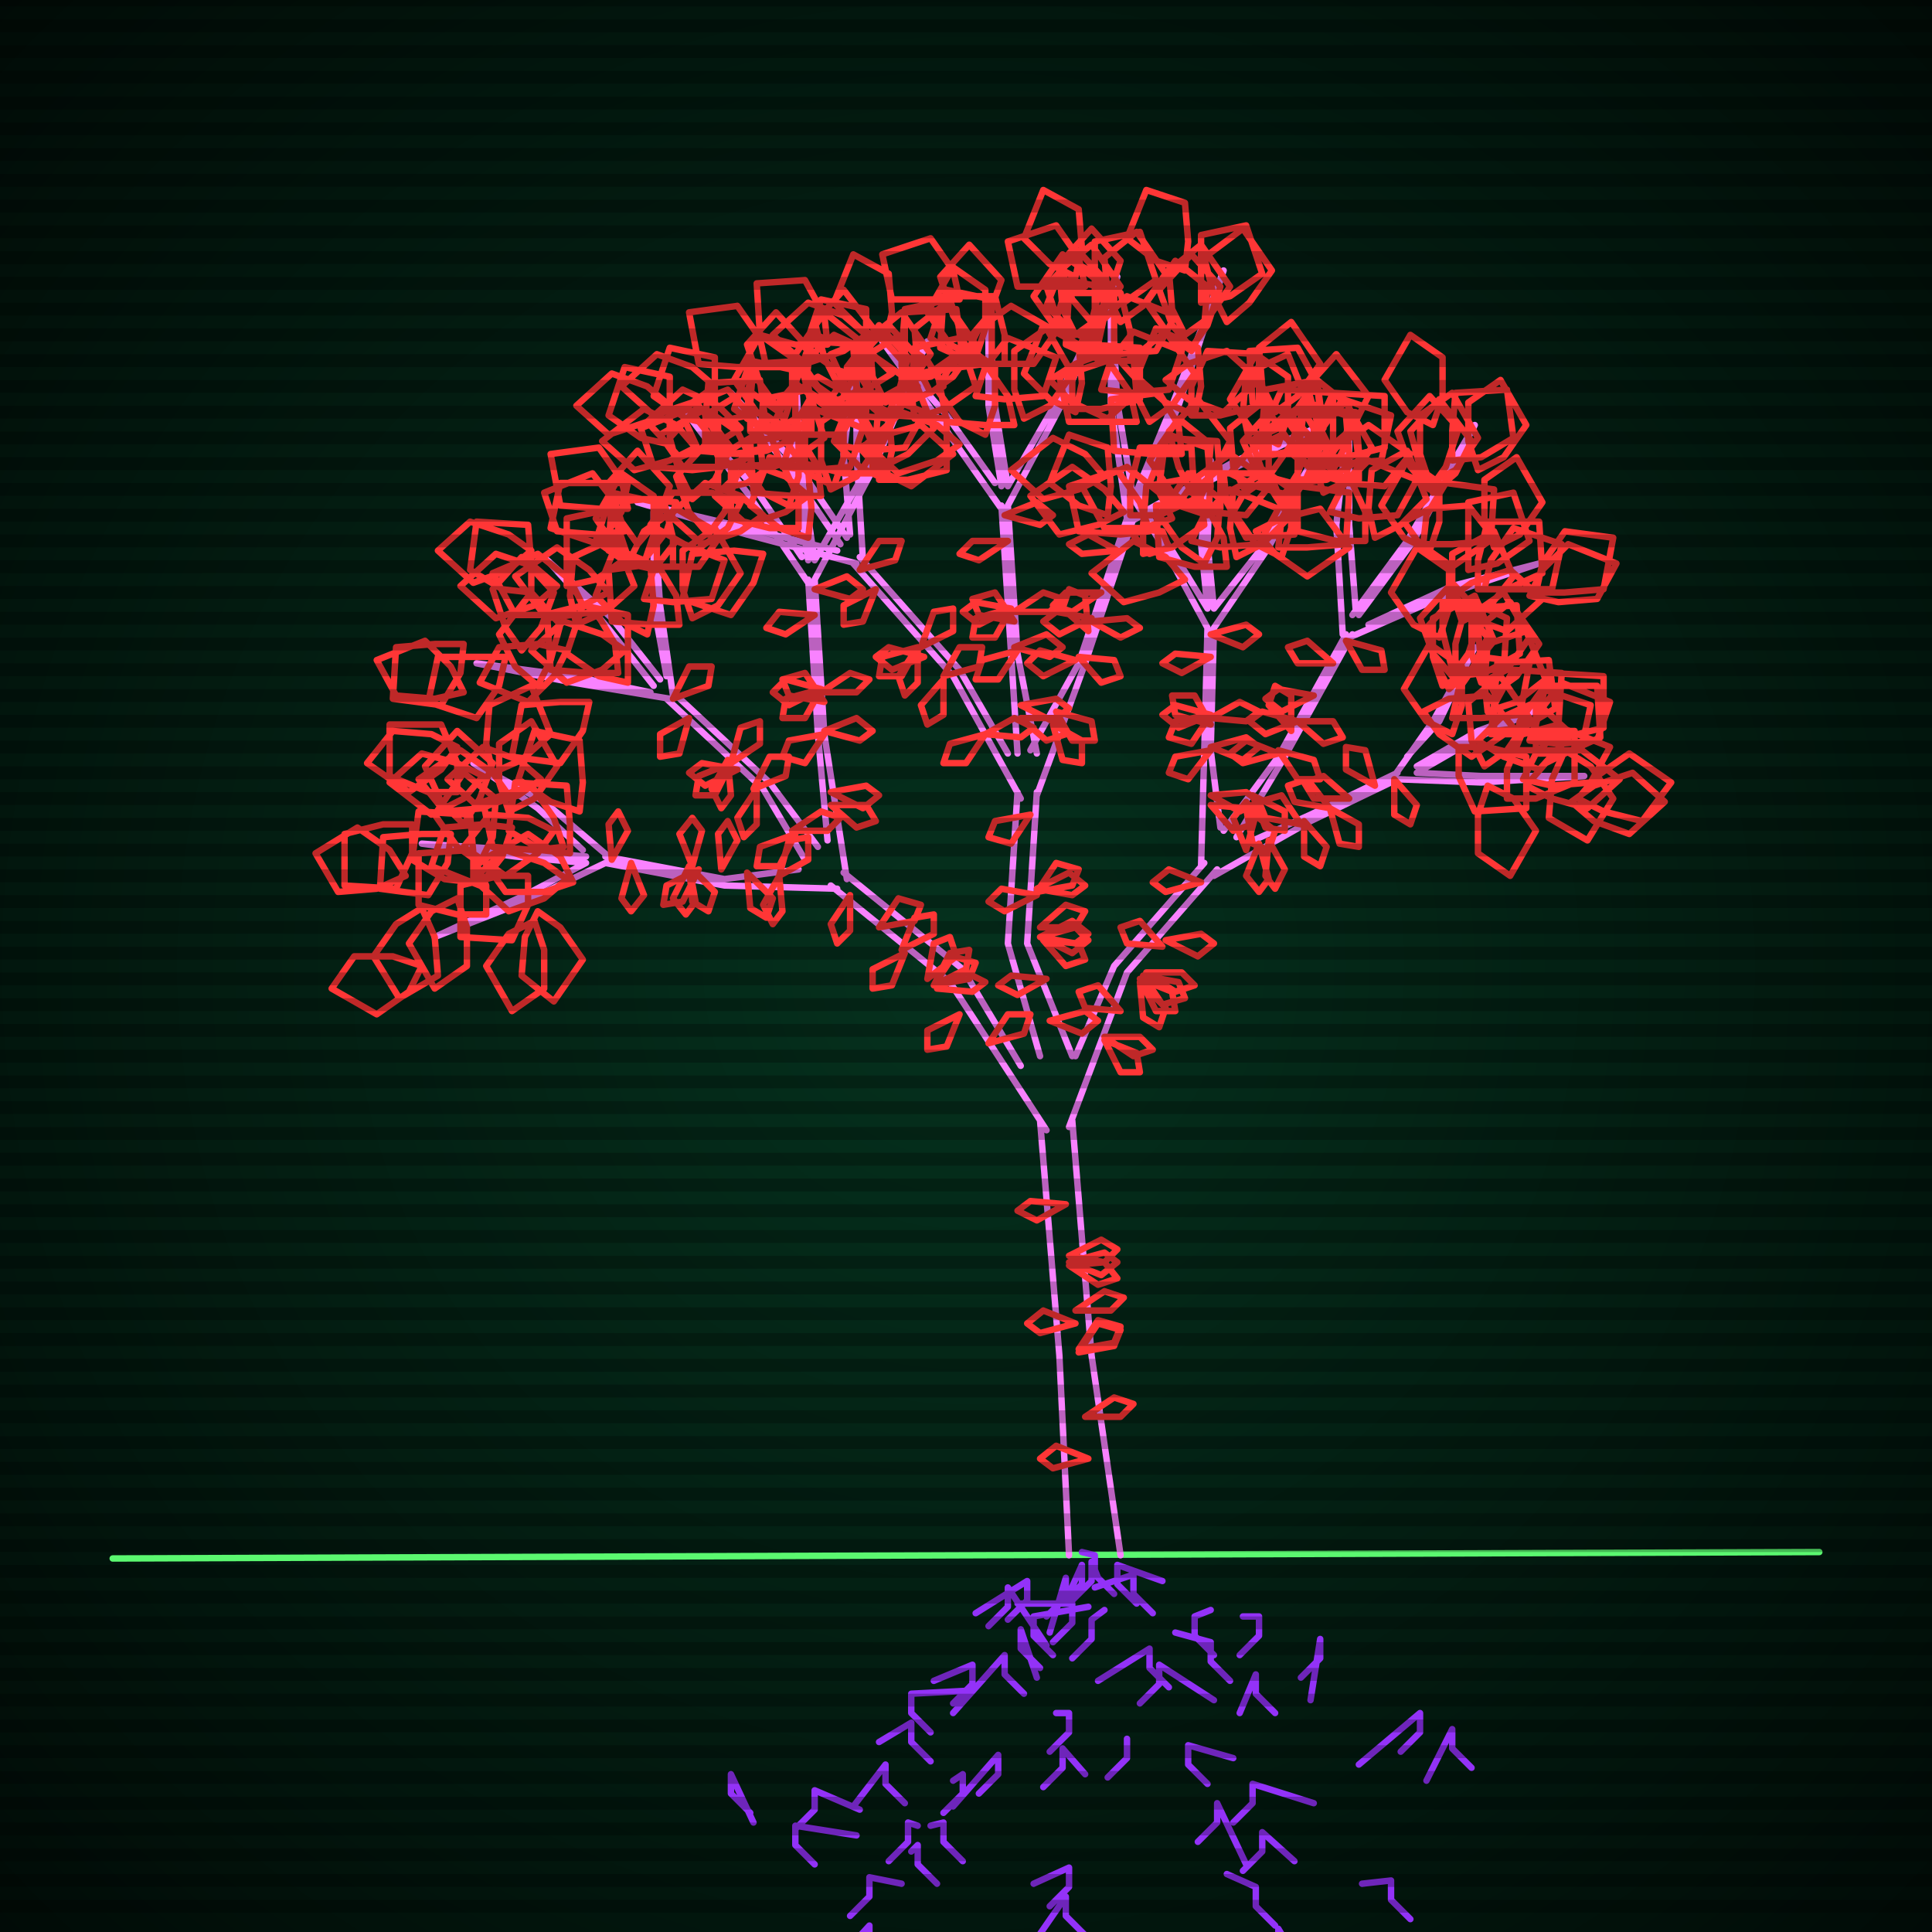
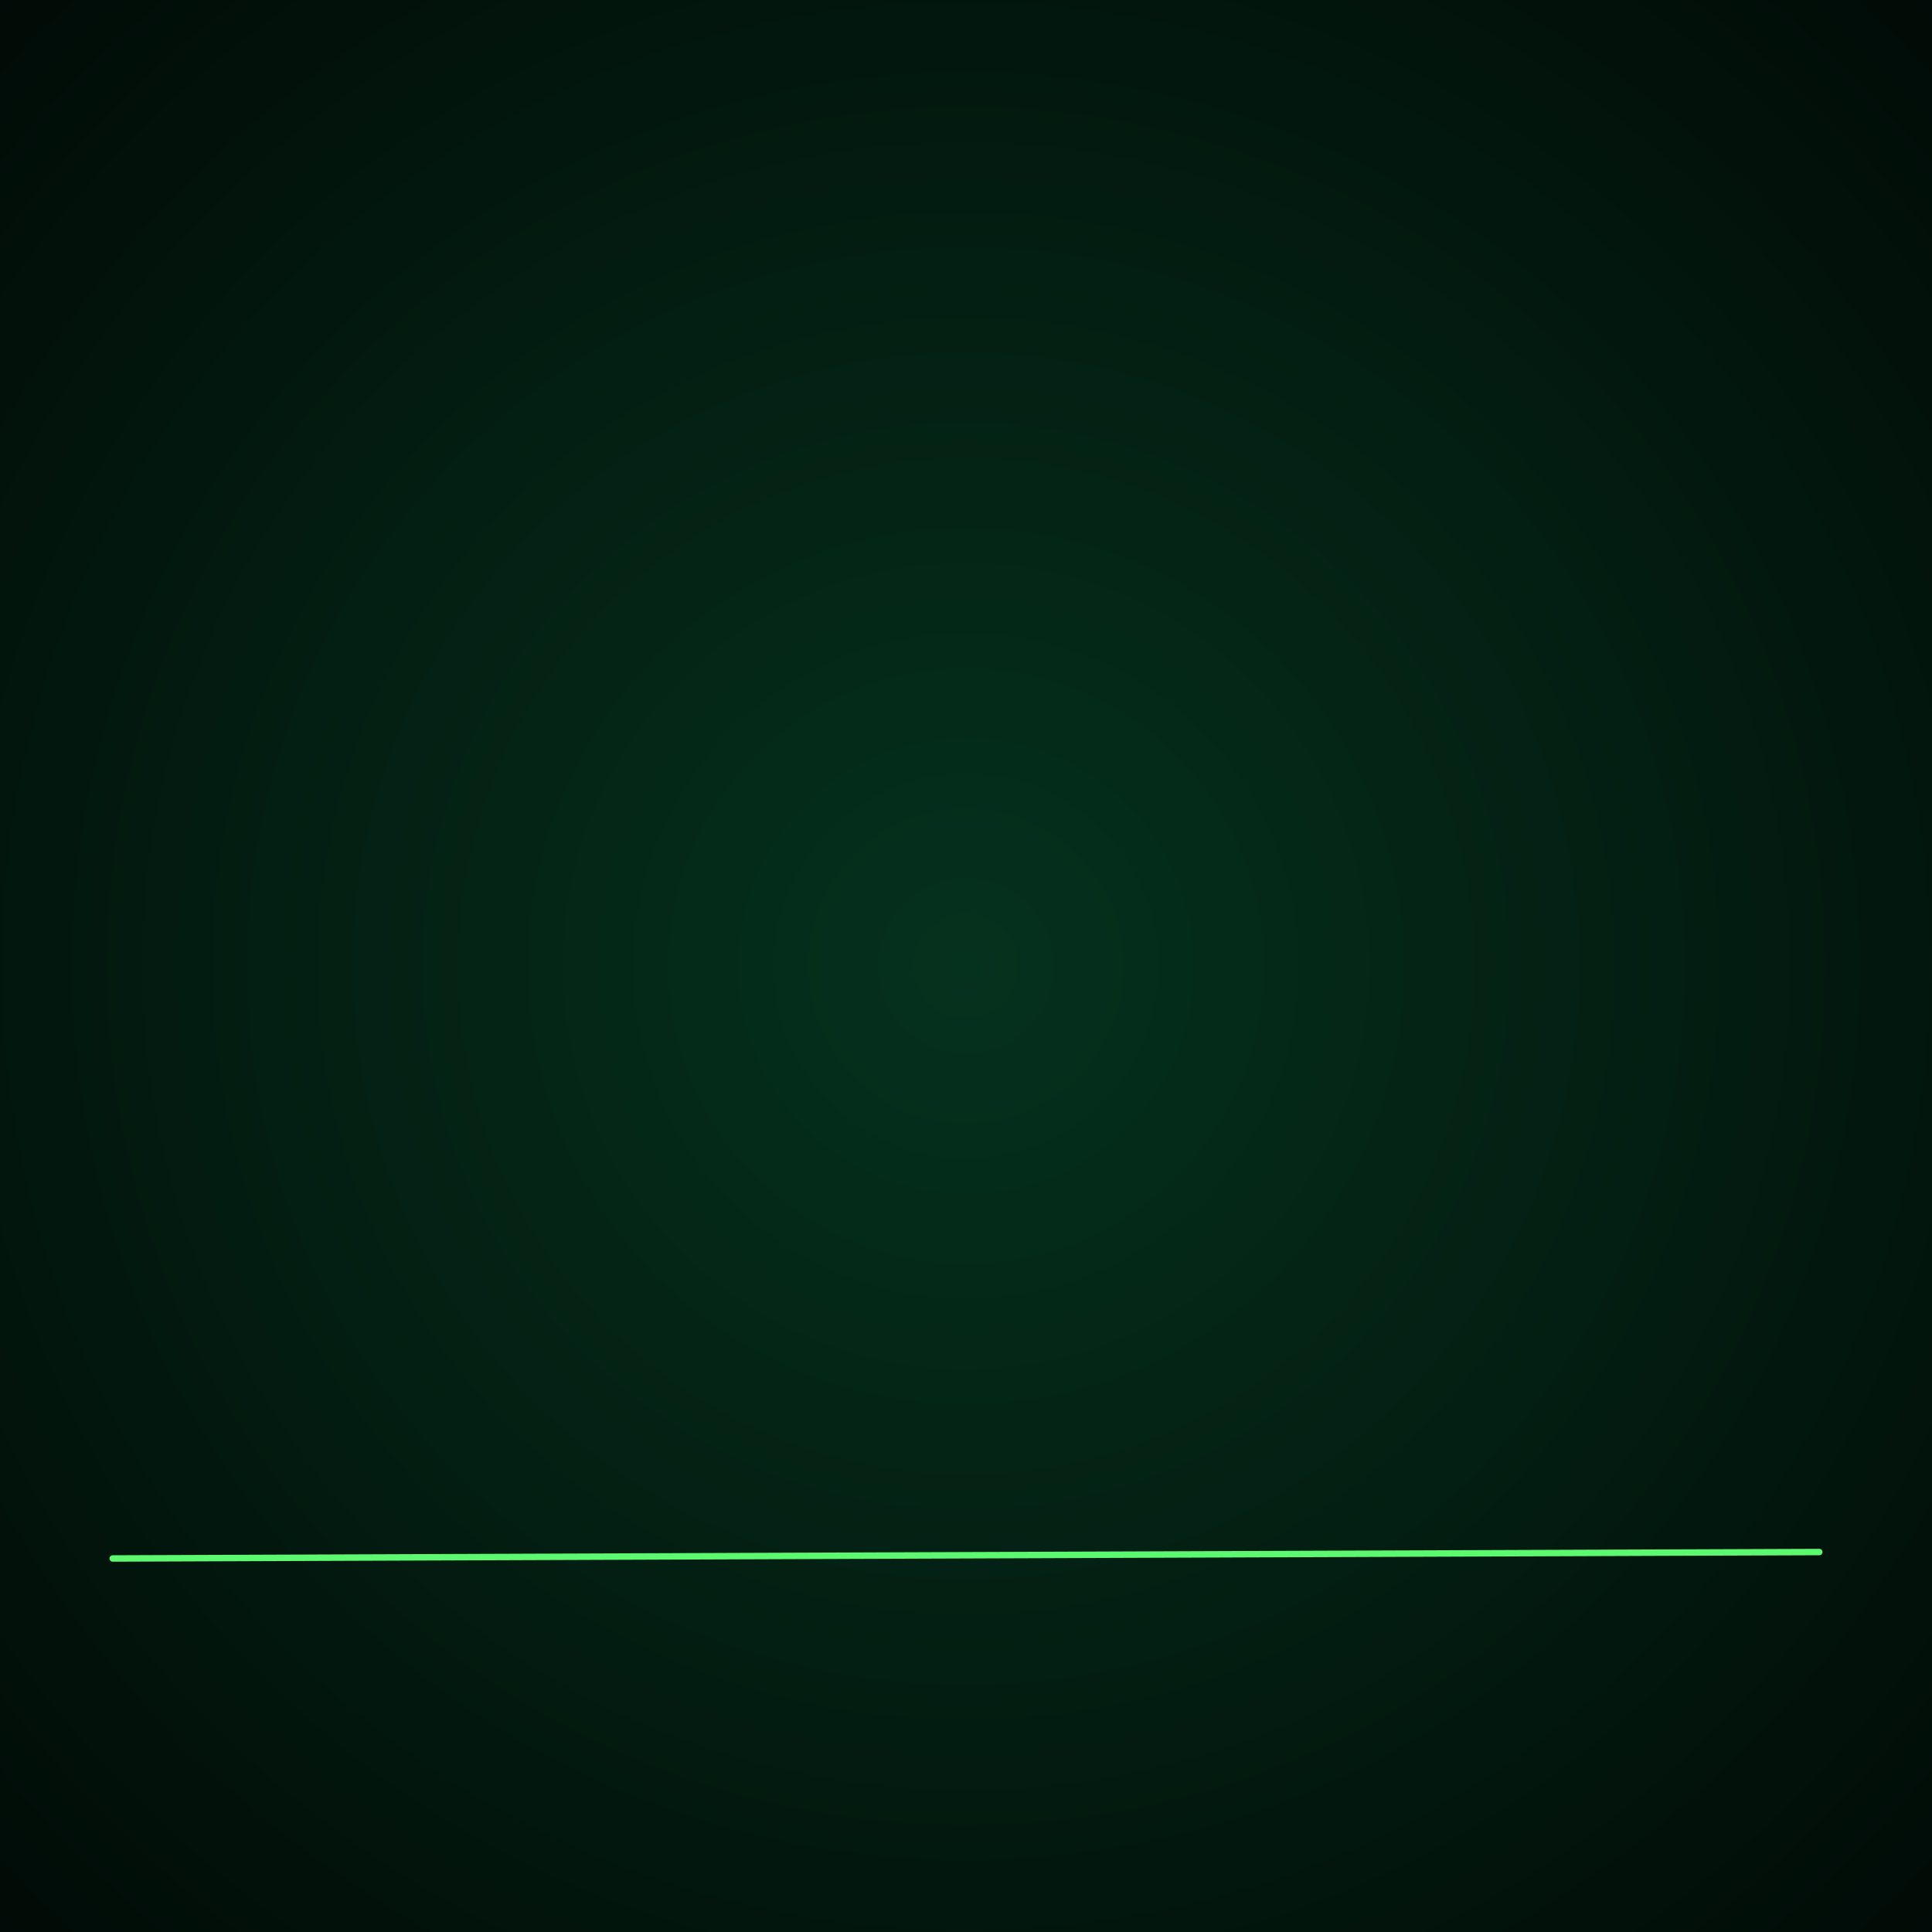
<svg xmlns="http://www.w3.org/2000/svg" width="600" height="600">
  <style>
                @keyframes glow {0 % {opacity: 0.6;}
                3% {opacity: 0.9;} 30% {opacity: 0.6} 70% {opacity: 0.9}}
    
                .flicker {
                animation: glow 3s linear infinite alternate;
                animation-duration: 2.6s;
                animation-delay: 0.8s;
            }
    
    
            </style>
  <defs>
    <radialGradient id="screenGradient" r="100%">
      <stop offset="0%" stop-color="#05321e" />
      <stop offset="90%" stop-color="black" />
    </radialGradient>
  </defs>
-   <rect fill="black" width="600" height="600" />
  <rect className="flicker" fill="url(#screenGradient)" width="600" height="600" />
  <path id="ground-path" className="flicker" style="fill: none;stroke: #5bf870;stroke-width:2px;stroke-linecap:round;stroke-linejoin:round;stroke-miterlimit:4;stroke-dasharray:none" d="M 35 484 L 565 482 " />
-   <path id="branch-path" className="flicker" style="fill: none;stroke: #f982ff;stroke-width:2px;stroke-linecap:round;stroke-linejoin:round;stroke-miterlimit:4;stroke-dasharray:none" d="M 332 483 L 329 421 L 323 348 M 333 348 L 339 421 L 348 483 M 325 351 L 295 305 L 258 275 M 262 271 L 299 301 L 317 331 M 260 276 L 225 275 L 188 268 M 188 266 L 225 273 L 248 270 M 188 268 L 163 280 L 135 291 L 163 278 L 182 268 M 182 268 L 160 266 L 131 262 L 160 264 L 182 266 M 181 264 L 167 251 L 147 237 L 169 249 L 189 266 M 250 267 L 237 245 L 207 217 M 209 215 L 239 243 L 254 263 M 208 217 L 178 212 L 148 206 L 178 210 L 202 215 M 203 213 L 188 194 L 170 174 L 190 192 L 205 211 M 207 210 L 203 188 L 203 159 L 205 188 L 209 216 M 257 261 L 254 228 L 251 180 M 253 180 L 256 228 L 263 273 M 251 181 L 232 153 L 213 128 L 234 151 L 249 173 M 251 174 L 247 148 L 247 115 L 249 148 L 253 174 M 253 174 L 269 146 L 288 106 L 271 146 L 253 180 M 323 328 L 313 293 L 316 246 M 322 246 L 319 293 L 333 328 M 317 248 L 296 210 L 265 175 M 267 173 L 298 208 L 313 234 M 266 175 L 232 166 L 198 156 L 232 164 L 260 171 M 261 169 L 246 147 L 227 122 L 248 145 L 263 167 M 264 166 L 262 141 L 266 108 L 266 141 L 268 174 M 316 234 L 314 203 L 311 157 M 313 157 L 316 203 L 322 234 M 311 158 L 292 131 L 274 106 L 294 129 L 309 150 M 311 151 L 307 126 L 307 94 L 309 126 L 313 151 M 313 151 L 328 125 L 347 86 L 330 125 L 313 157 M 320 233 L 335 206 L 350 161 M 352 161 L 337 206 L 322 247 M 350 161 L 345 125 L 345 89 L 347 125 L 352 155 M 352 155 L 364 126 L 380 84 L 366 126 L 354 155 M 357 158 L 384 143 L 411 132 L 384 145 L 351 162 M 334 328 L 346 300 L 374 268 M 378 270 L 350 302 L 332 350 M 373 269 L 374 233 L 375 195 M 377 195 L 376 233 L 379 257 M 375 195 L 362 171 L 349 150 L 364 171 L 375 189 M 375 189 L 373 169 L 376 143 L 375 169 L 377 189 M 377 189 L 392 170 L 410 139 L 394 170 L 377 195 M 380 258 L 397 235 L 418 197 M 420 197 L 399 235 L 384 260 M 417 197 L 415 163 L 419 128 L 419 163 L 421 189 M 420 191 L 437 168 L 458 132 L 439 168 L 422 191 M 425 194 L 451 182 L 478 175 L 451 184 L 419 198 M 387 262 L 407 253 L 434 240 M 434 242 L 407 255 L 377 272 M 433 241 L 445 224 L 458 201 L 447 224 L 437 235 M 440 238 L 459 227 L 478 220 L 459 229 L 440 240 M 440 240 L 460 241 L 492 241 L 460 243 L 434 242 " />
-   <path id="leaf-path" className="flicker" style="fill: none;stroke: #ff3636;stroke-width:2px;stroke-linecap:round;stroke-linejoin:round;stroke-miterlimit:4;stroke-dasharray:none" d="M 338 453 L 327 456 L 323 453 L 328 449 L 338 453 M 332 393 L 343 392 L 347 397 L 341 399 L 332 393 M 331 374 L 322 379 L 316 376 L 320 373 L 331 374 M 334 411 L 323 414 L 319 411 L 324 407 L 334 411 M 332 392 L 343 389 L 347 392 L 342 396 L 332 392 M 332 390 L 342 385 L 347 388 L 343 392 L 332 390 M 334 407 L 343 401 L 349 403 L 345 407 L 334 407 M 335 420 L 341 411 L 348 413 L 346 418 L 335 420 M 337 440 L 346 434 L 352 436 L 348 440 L 337 440 M 335 419 L 341 410 L 348 412 L 346 417 L 335 419 M 273 288 L 279 279 L 286 281 L 284 286 L 273 288 M 280 295 L 284 285 L 290 284 L 290 290 L 280 295 M 290 306 L 295 296 L 301 295 L 300 301 L 290 306 M 288 304 L 290 293 L 295 291 L 297 297 L 288 304 M 298 315 L 294 325 L 288 326 L 288 320 L 298 315 M 291 307 L 300 302 L 306 305 L 302 308 L 291 307 M 264 278 L 264 289 L 260 293 L 258 287 L 264 278 M 307 324 L 313 315 L 320 315 L 318 321 L 307 324 M 281 296 L 277 306 L 271 307 L 271 301 L 281 296 M 290 306 L 296 297 L 303 299 L 301 304 L 290 306 M 232 271 L 240 279 L 238 285 L 233 282 L 232 271 M 242 272 L 243 283 L 240 287 L 237 281 L 242 272 M 214 269 L 216 280 L 213 284 L 209 279 L 214 269 M 217 270 L 212 280 L 206 281 L 207 275 L 217 270 M 190 267 L 189 256 L 192 252 L 195 258 L 190 267 M 214 269 L 222 277 L 220 283 L 215 280 L 214 269 M 242 272 L 245 261 L 251 260 L 251 267 L 242 272 M 196 268 L 200 278 L 196 283 L 193 279 L 196 268 M 224 270 L 223 259 L 226 255 L 229 261 L 224 270 M 215 269 L 211 259 L 215 254 L 218 258 L 215 269 M 167 283 L 174 288 L 181 298 L 172 311 L 162 303 L 163 291 L 167 283 M 178 274 L 169 277 L 157 277 L 150 267 L 164 259 L 174 266 L 178 274 M 142 279 L 145 288 L 145 300 L 135 307 L 127 293 L 134 283 L 142 279 M 147 274 L 138 273 L 128 267 L 130 252 L 146 253 L 147 265 L 147 274 M 131 300 L 127 308 L 117 315 L 103 307 L 110 297 L 122 297 L 131 300 M 176 273 L 169 279 L 158 283 L 147 273 L 157 264 L 169 268 L 176 273 M 166 286 L 169 295 L 169 307 L 159 314 L 151 300 L 158 290 L 166 286 M 151 284 L 142 284 L 130 281 L 130 265 L 146 264 L 151 275 L 151 284 M 131 282 L 135 291 L 136 303 L 124 310 L 116 297 L 123 287 L 131 282 M 177 265 L 168 264 L 158 258 L 160 243 L 176 244 L 177 256 L 177 265 M 140 259 L 139 268 L 133 278 L 118 276 L 119 260 L 131 259 L 140 259 M 144 256 L 137 249 L 132 238 L 142 227 L 153 237 L 149 248 L 144 256 M 126 272 L 117 276 L 105 277 L 98 265 L 111 257 L 121 264 L 126 272 M 175 263 L 166 264 L 153 263 L 150 249 L 165 244 L 172 254 L 175 263 M 164 272 L 164 281 L 159 292 L 143 291 L 143 275 L 155 272 L 164 272 M 149 268 L 142 263 L 135 253 L 144 240 L 154 248 L 153 260 L 149 268 M 128 256 L 128 265 L 123 276 L 107 275 L 107 259 L 119 256 L 128 256 M 159 257 L 156 266 L 149 275 L 134 269 L 138 257 L 150 256 L 159 257 M 150 241 L 144 248 L 134 253 L 121 243 L 131 234 L 142 237 L 150 241 M 153 240 L 151 231 L 152 219 L 165 213 L 171 228 L 162 236 L 153 240 M 142 246 L 133 246 L 121 241 L 121 225 L 137 225 L 142 237 L 142 246 M 180 252 L 171 249 L 161 242 L 166 227 L 180 230 L 181 243 L 180 252 M 172 258 L 167 265 L 157 272 L 144 263 L 152 253 L 164 254 L 172 258 M 158 252 L 155 243 L 155 231 L 165 224 L 173 238 L 166 248 L 158 252 M 142 232 L 137 239 L 127 246 L 114 237 L 122 227 L 134 228 L 142 232 M 168 242 L 161 247 L 149 251 L 139 242 L 150 232 L 161 236 L 168 242 M 158 247 L 150 251 L 138 252 L 130 242 L 143 233 L 153 240 L 158 247 M 247 259 L 242 269 L 235 269 L 236 263 L 247 259 M 227 237 L 222 247 L 216 247 L 217 241 L 227 237 M 229 239 L 219 244 L 214 240 L 218 237 L 229 239 M 209 217 L 214 207 L 221 207 L 220 213 L 209 217 M 226 236 L 227 247 L 224 251 L 221 245 L 226 236 M 246 258 L 255 252 L 261 254 L 257 258 L 246 258 M 214 223 L 211 234 L 205 235 L 205 228 L 214 223 M 234 245 L 239 235 L 245 235 L 244 241 L 234 245 M 227 237 L 230 226 L 236 224 L 236 231 L 227 237 M 235 245 L 235 256 L 231 260 L 229 254 L 235 245 M 195 212 L 186 210 L 176 203 L 181 188 L 195 191 L 195 203 L 195 212 M 157 204 L 155 213 L 148 223 L 133 218 L 136 204 L 148 204 L 157 204 M 162 202 L 157 195 L 153 183 L 162 173 L 172 184 L 168 195 L 162 202 M 144 215 L 135 217 L 123 216 L 117 205 L 132 199 L 140 207 L 144 215 M 192 209 L 183 209 L 171 208 L 170 192 L 185 190 L 191 200 L 192 209 M 183 218 L 181 227 L 174 237 L 159 235 L 162 219 L 174 218 L 183 218 M 167 213 L 160 207 L 155 197 L 165 184 L 174 194 L 171 205 L 167 213 M 144 200 L 143 209 L 137 219 L 122 217 L 123 201 L 135 200 L 144 200 M 176 202 L 172 210 L 164 218 L 149 212 L 155 201 L 167 200 L 176 202 M 173 182 L 166 188 L 154 192 L 143 182 L 154 172 L 166 176 L 173 182 M 176 182 L 176 173 L 176 161 L 190 158 L 195 173 L 185 180 L 176 182 M 165 184 L 156 183 L 146 177 L 148 162 L 164 163 L 165 175 L 165 184 M 201 197 L 193 193 L 185 185 L 191 170 L 202 176 L 203 188 L 201 197 M 194 202 L 187 208 L 176 212 L 165 202 L 175 193 L 187 197 L 194 202 M 179 194 L 177 185 L 178 173 L 191 167 L 197 182 L 188 190 L 179 194 M 165 171 L 158 177 L 147 181 L 136 171 L 146 162 L 158 166 L 165 171 M 189 184 L 181 188 L 169 191 L 160 179 L 173 170 L 183 177 L 189 184 M 181 188 L 172 191 L 160 191 L 153 178 L 167 172 L 177 180 L 181 188 M 196 173 L 200 165 L 210 158 L 224 166 L 217 176 L 205 176 L 196 173 M 198 169 L 193 162 L 189 150 L 198 140 L 208 151 L 204 162 L 198 169 M 215 192 L 212 183 L 212 171 L 222 164 L 230 178 L 223 188 L 215 192 M 211 194 L 202 194 L 190 193 L 189 177 L 204 175 L 210 185 L 211 194 M 200 186 L 203 177 L 210 168 L 225 174 L 221 186 L 209 187 L 200 186 M 195 158 L 186 158 L 174 157 L 171 141 L 186 139 L 193 149 L 195 158 M 209 176 L 200 176 L 189 171 L 190 155 L 206 155 L 209 167 L 209 176 M 204 177 L 195 175 L 185 168 L 190 153 L 204 156 L 204 168 L 204 177 M 200 175 L 192 171 L 185 161 L 193 147 L 203 154 L 203 166 L 200 175 M 255 214 L 245 219 L 240 215 L 244 211 L 255 214 M 256 218 L 245 216 L 243 211 L 250 209 L 256 218 M 253 183 L 263 179 L 268 183 L 264 186 L 253 183 M 255 214 L 250 223 L 243 223 L 244 217 L 255 214 M 258 250 L 269 250 L 272 255 L 266 257 L 258 250 M 253 191 L 244 197 L 238 195 L 242 190 L 253 191 M 256 227 L 266 223 L 271 227 L 267 230 L 256 227 M 255 215 L 264 209 L 270 211 L 266 215 L 255 215 M 256 228 L 250 237 L 243 235 L 245 230 L 256 228 M 258 246 L 269 244 L 273 247 L 268 251 L 258 246 M 216 139 L 208 143 L 197 146 L 187 137 L 200 127 L 210 132 L 216 139 M 219 140 L 219 131 L 220 119 L 236 118 L 238 133 L 228 139 L 219 140 M 208 138 L 199 136 L 189 129 L 194 114 L 208 117 L 208 129 L 208 138 M 245 157 L 237 153 L 230 143 L 238 129 L 248 136 L 248 148 L 245 157 M 237 160 L 230 165 L 218 169 L 208 160 L 219 150 L 230 154 L 237 160 M 223 152 L 223 143 L 223 131 L 237 128 L 242 143 L 232 150 L 223 152 M 208 126 L 201 131 L 189 135 L 179 126 L 190 116 L 201 120 L 208 126 M 233 142 L 224 145 L 212 145 L 205 135 L 219 127 L 229 134 L 233 142 M 224 145 L 215 146 L 203 145 L 199 133 L 214 127 L 221 136 L 224 145 M 240 132 L 244 124 L 254 117 L 268 125 L 261 135 L 249 135 L 240 132 M 241 126 L 236 119 L 232 107 L 241 97 L 251 108 L 247 119 L 241 126 M 258 152 L 255 143 L 255 131 L 265 124 L 273 138 L 266 148 L 258 152 M 255 154 L 246 154 L 234 153 L 233 137 L 248 135 L 254 145 L 255 154 M 243 145 L 246 136 L 253 127 L 268 133 L 264 145 L 252 146 L 243 145 M 238 114 L 229 114 L 217 113 L 214 97 L 229 95 L 236 105 L 238 114 M 252 135 L 243 135 L 232 130 L 233 114 L 249 114 L 252 126 L 252 135 M 247 136 L 238 134 L 228 127 L 233 112 L 247 115 L 247 127 L 247 136 M 243 132 L 235 128 L 228 118 L 236 104 L 246 111 L 246 123 L 243 132 M 281 117 L 281 108 L 281 96 L 295 93 L 300 108 L 290 115 L 281 117 M 273 149 L 273 140 L 278 129 L 294 130 L 294 146 L 282 149 L 273 149 M 275 149 L 267 145 L 259 137 L 265 122 L 276 128 L 277 140 L 275 149 M 267 139 L 275 135 L 286 132 L 296 141 L 283 151 L 273 146 L 267 139 M 275 106 L 267 102 L 259 94 L 265 79 L 276 85 L 277 97 L 275 106 M 275 130 L 268 124 L 263 114 L 273 101 L 282 111 L 279 122 L 275 130 M 276 130 L 271 123 L 267 111 L 276 101 L 286 112 L 282 123 L 276 130 M 275 125 L 271 117 L 270 105 L 280 97 L 289 110 L 282 120 L 275 125 M 289 122 L 285 114 L 284 102 L 294 94 L 303 107 L 296 117 L 289 122 M 322 276 L 332 271 L 337 275 L 333 278 L 322 276 M 323 291 L 333 286 L 338 290 L 334 293 L 323 291 M 323 288 L 331 281 L 337 283 L 334 288 L 323 288 M 325 304 L 316 309 L 310 306 L 314 303 L 325 304 M 324 292 L 335 293 L 337 298 L 331 300 L 324 292 M 320 253 L 314 262 L 307 260 L 309 255 L 320 253 M 326 317 L 337 314 L 341 317 L 336 321 L 326 317 M 322 278 L 312 283 L 307 280 L 311 276 L 322 278 M 323 291 L 334 288 L 338 292 L 333 296 L 323 291 M 322 277 L 328 268 L 335 270 L 333 275 L 322 277 M 306 228 L 300 237 L 293 237 L 295 231 L 306 228 M 285 201 L 280 210 L 273 210 L 274 204 L 285 201 M 287 204 L 277 208 L 272 204 L 276 201 L 287 204 M 267 177 L 273 168 L 280 168 L 278 174 L 267 177 M 285 201 L 285 212 L 281 216 L 279 210 L 285 201 M 306 228 L 315 223 L 321 226 L 317 229 L 306 228 M 272 183 L 268 193 L 262 194 L 262 188 L 272 183 M 293 210 L 298 201 L 305 201 L 304 207 L 293 210 M 286 201 L 290 190 L 296 189 L 296 196 L 286 201 M 293 211 L 293 222 L 288 225 L 286 219 L 293 211 M 251 167 L 242 164 L 233 157 L 239 142 L 251 146 L 252 158 L 251 167 M 210 156 L 207 165 L 200 174 L 185 168 L 189 156 L 201 155 L 210 156 M 215 155 L 211 147 L 208 136 L 217 126 L 227 139 L 222 149 L 215 155 M 194 165 L 185 166 L 173 165 L 169 153 L 184 147 L 191 156 L 194 165 M 248 164 L 239 164 L 227 161 L 227 145 L 243 144 L 248 155 L 248 164 M 237 172 L 234 181 L 227 191 L 212 186 L 215 172 L 228 171 L 237 172 M 220 166 L 214 159 L 210 148 L 220 137 L 229 147 L 225 159 L 220 166 M 195 150 L 193 159 L 186 169 L 171 164 L 174 150 L 186 150 L 195 150 M 230 156 L 226 164 L 216 171 L 202 163 L 209 153 L 221 153 L 230 156 M 230 133 L 222 138 L 211 142 L 201 131 L 212 121 L 223 126 L 230 133 M 233 134 L 233 125 L 234 113 L 250 112 L 252 127 L 242 133 L 233 134 M 222 132 L 213 130 L 203 123 L 208 108 L 222 111 L 222 123 L 222 132 M 259 151 L 251 147 L 244 137 L 252 123 L 262 130 L 262 142 L 259 151 M 251 154 L 244 159 L 232 163 L 222 154 L 233 144 L 244 148 L 251 154 M 237 146 L 236 137 L 237 124 L 251 121 L 256 136 L 246 143 L 237 146 M 222 120 L 215 125 L 203 129 L 193 120 L 204 110 L 215 114 L 222 120 M 247 136 L 238 140 L 226 141 L 219 129 L 232 121 L 242 128 L 247 136 M 238 139 L 229 141 L 217 140 L 211 127 L 226 121 L 234 130 L 238 139 M 257 125 L 262 118 L 272 111 L 285 120 L 277 130 L 265 129 L 257 125 M 260 119 L 256 111 L 253 100 L 262 90 L 272 103 L 267 113 L 260 119 M 274 145 L 272 136 L 273 124 L 284 118 L 290 133 L 282 141 L 274 145 M 271 147 L 262 147 L 250 144 L 250 128 L 266 127 L 271 138 L 271 147 M 260 138 L 264 130 L 272 122 L 287 128 L 281 139 L 269 140 L 260 138 M 257 107 L 247 107 L 236 104 L 235 88 L 250 87 L 256 98 L 257 107 M 269 128 L 260 127 L 250 121 L 252 106 L 268 107 L 269 119 L 269 128 M 265 129 L 256 126 L 247 119 L 253 104 L 265 108 L 266 120 L 265 129 M 261 125 L 254 120 L 247 110 L 256 97 L 266 105 L 265 117 L 261 125 M 314 189 L 304 194 L 299 190 L 303 187 L 314 189 M 315 193 L 304 191 L 302 186 L 309 184 L 315 193 M 312 160 L 322 156 L 327 160 L 323 163 L 312 160 M 314 189 L 309 198 L 302 198 L 303 192 L 314 189 M 317 223 L 328 223 L 331 228 L 325 230 L 317 223 M 313 168 L 304 174 L 298 172 L 302 168 L 313 168 M 315 201 L 325 197 L 330 201 L 326 204 L 315 201 M 315 190 L 324 184 L 330 186 L 326 190 L 315 190 M 316 202 L 310 211 L 303 211 L 305 205 L 316 202 M 317 219 L 328 217 L 332 220 L 327 224 L 317 219 M 277 116 L 269 121 L 258 125 L 248 114 L 259 104 L 270 109 L 277 116 M 280 118 L 280 109 L 281 97 L 297 96 L 299 111 L 289 117 L 280 118 M 269 117 L 260 115 L 250 108 L 255 93 L 269 96 L 269 108 L 269 117 M 306 135 L 298 131 L 291 121 L 299 107 L 309 114 L 309 126 L 306 135 M 298 138 L 291 143 L 279 147 L 269 138 L 280 128 L 291 132 L 298 138 M 284 130 L 283 121 L 284 108 L 298 105 L 303 120 L 293 127 L 284 130 M 269 104 L 262 109 L 250 113 L 240 104 L 251 94 L 262 98 L 269 104 M 293 120 L 284 124 L 272 125 L 265 113 L 278 105 L 288 112 L 293 120 M 285 122 L 276 124 L 264 123 L 258 110 L 273 104 L 281 113 L 285 122 M 300 110 L 304 102 L 314 95 L 328 103 L 321 113 L 309 113 L 300 110 M 301 105 L 296 98 L 292 86 L 301 76 L 311 87 L 307 98 L 301 105 M 318 130 L 315 121 L 315 109 L 325 102 L 333 116 L 326 126 L 318 130 M 315 132 L 306 132 L 294 131 L 291 115 L 306 113 L 313 123 L 315 132 M 303 123 L 306 114 L 313 105 L 328 111 L 324 123 L 312 124 L 303 123 M 298 93 L 289 93 L 277 93 L 274 79 L 289 74 L 296 84 L 298 93 M 312 113 L 303 113 L 292 108 L 293 92 L 309 92 L 312 104 L 312 113 M 308 114 L 299 112 L 289 105 L 294 90 L 308 93 L 308 105 L 308 114 M 303 111 L 295 107 L 288 97 L 296 83 L 306 90 L 306 102 L 303 111 M 340 96 L 340 87 L 340 75 L 354 72 L 359 87 L 349 94 L 340 96 M 333 127 L 333 118 L 338 107 L 354 108 L 354 124 L 342 127 L 333 127 M 334 128 L 326 124 L 318 116 L 324 101 L 335 107 L 336 119 L 334 128 M 326 118 L 334 113 L 345 109 L 355 120 L 344 130 L 333 125 L 326 118 M 334 86 L 326 82 L 318 74 L 324 59 L 335 65 L 336 77 L 334 86 M 335 108 L 328 102 L 321 92 L 330 79 L 342 88 L 339 100 L 335 108 M 335 108 L 329 101 L 325 89 L 335 78 L 345 89 L 341 101 L 335 108 M 334 104 L 330 96 L 329 84 L 339 76 L 348 89 L 341 99 L 334 104 M 348 100 L 344 92 L 343 80 L 353 72 L 362 85 L 355 95 L 348 100 M 338 196 L 330 189 L 332 183 L 337 185 L 338 196 M 350 164 L 361 165 L 363 170 L 357 172 L 350 164 M 339 192 L 329 197 L 324 193 L 328 190 L 339 192 M 327 225 L 336 230 L 336 237 L 330 236 L 327 225 M 347 171 L 336 172 L 332 169 L 338 166 L 347 171 M 335 204 L 346 205 L 348 210 L 342 212 L 335 204 M 339 193 L 350 192 L 354 195 L 348 198 L 339 193 M 334 205 L 324 210 L 319 206 L 323 202 L 334 205 M 328 221 L 339 224 L 340 230 L 333 230 L 328 221 M 342 184 L 333 190 L 327 188 L 331 184 L 342 184 M 338 108 L 342 100 L 350 92 L 365 98 L 359 109 L 347 110 L 338 108 M 339 100 L 333 93 L 329 82 L 339 71 L 348 81 L 344 93 L 339 100 M 357 131 L 353 123 L 352 111 L 362 103 L 371 116 L 364 126 L 357 131 M 353 131 L 344 131 L 332 131 L 329 117 L 344 112 L 351 122 L 353 131 M 342 121 L 345 112 L 352 103 L 367 109 L 363 121 L 351 122 L 342 121 M 337 89 L 328 89 L 316 89 L 313 75 L 328 70 L 335 80 L 337 89 M 351 112 L 342 112 L 331 107 L 332 91 L 348 91 L 351 103 L 351 112 M 346 111 L 337 109 L 327 102 L 332 87 L 346 90 L 346 102 L 346 111 M 341 107 L 333 103 L 325 95 L 331 80 L 342 86 L 343 98 L 341 107 M 373 94 L 373 85 L 373 73 L 387 70 L 392 85 L 382 92 L 373 94 M 370 129 L 370 120 L 375 109 L 391 110 L 391 126 L 379 129 L 370 129 M 371 129 L 362 125 L 353 117 L 359 102 L 372 108 L 373 120 L 371 129 M 362 118 L 369 113 L 381 109 L 391 118 L 380 128 L 369 124 L 362 118 M 368 84 L 359 81 L 350 74 L 356 59 L 368 63 L 369 75 L 368 84 M 370 109 L 363 104 L 356 94 L 365 81 L 375 89 L 374 101 L 370 109 M 370 108 L 364 101 L 360 90 L 370 79 L 379 89 L 375 101 L 370 108 M 368 104 L 364 96 L 363 84 L 373 76 L 382 89 L 375 99 L 368 104 M 381 100 L 377 92 L 374 80 L 386 71 L 395 84 L 388 94 L 381 100 M 382 147 L 388 140 L 398 135 L 411 145 L 401 154 L 390 151 L 382 147 M 387 153 L 383 145 L 382 133 L 392 125 L 401 138 L 394 148 L 387 153 M 380 147 L 390 147 L 401 150 L 402 166 L 387 167 L 381 156 L 380 147 M 396 128 L 392 120 L 391 108 L 401 100 L 410 113 L 403 123 L 396 128 M 388 137 L 386 128 L 387 116 L 400 110 L 406 125 L 397 133 L 388 137 M 392 142 L 392 133 L 393 121 L 409 118 L 411 133 L 401 140 L 392 142 M 393 141 L 393 132 L 398 121 L 414 122 L 414 138 L 402 141 L 393 141 M 409 142 L 409 133 L 414 122 L 430 123 L 430 139 L 418 142 L 409 142 M 407 143 L 410 134 L 417 124 L 432 129 L 429 143 L 416 144 L 407 143 M 355 303 L 366 305 L 368 310 L 361 312 L 355 303 M 356 302 L 367 302 L 371 306 L 365 308 L 356 302 M 348 314 L 337 313 L 335 308 L 341 306 L 348 314 M 354 305 L 362 313 L 360 319 L 355 316 L 354 305 M 373 274 L 362 277 L 358 274 L 363 270 L 373 274 M 343 323 L 353 327 L 354 333 L 348 333 L 343 323 M 361 294 L 350 293 L 348 288 L 354 286 L 361 294 M 354 304 L 364 308 L 365 314 L 359 314 L 354 304 M 362 292 L 373 290 L 377 293 L 372 297 L 362 292 M 343 322 L 354 322 L 358 326 L 352 328 L 343 322 M 376 222 L 366 226 L 361 222 L 365 219 L 376 222 M 376 225 L 365 222 L 364 216 L 371 216 L 376 225 M 376 197 L 387 194 L 391 197 L 386 201 L 376 197 M 376 222 L 370 231 L 363 229 L 365 224 L 376 222 M 376 250 L 387 251 L 389 256 L 383 258 L 376 250 M 376 204 L 367 209 L 361 206 L 365 203 L 376 204 M 376 232 L 387 229 L 391 232 L 386 236 L 376 232 M 376 223 L 385 218 L 391 221 L 387 224 L 376 223 M 376 233 L 369 242 L 363 240 L 365 235 L 376 233 M 376 247 L 387 246 L 391 249 L 385 252 L 376 247 M 349 159 L 341 163 L 329 166 L 320 154 L 333 145 L 343 152 L 349 159 M 351 160 L 351 151 L 354 139 L 370 139 L 371 155 L 360 160 L 351 160 M 344 160 L 335 157 L 326 150 L 332 135 L 344 139 L 345 151 L 344 160 M 374 175 L 367 170 L 360 160 L 369 147 L 379 155 L 378 167 L 374 175 M 368 180 L 360 184 L 349 187 L 339 178 L 352 168 L 362 173 L 368 180 M 355 172 L 355 163 L 356 151 L 372 148 L 374 163 L 364 170 L 355 172 M 343 148 L 335 152 L 324 155 L 314 146 L 327 136 L 337 141 L 343 148 M 364 161 L 355 164 L 343 164 L 336 151 L 350 145 L 360 153 L 364 161 M 357 165 L 348 166 L 335 165 L 332 151 L 347 146 L 354 156 L 357 165 M 367 155 L 372 148 L 382 141 L 395 150 L 387 160 L 375 159 L 367 155 M 370 153 L 366 145 L 363 134 L 372 124 L 382 137 L 377 147 L 370 153 M 384 173 L 382 164 L 383 152 L 394 146 L 400 161 L 392 169 L 384 173 M 381 176 L 371 176 L 360 173 L 359 157 L 374 156 L 380 167 L 381 176 M 370 168 L 374 160 L 382 152 L 397 158 L 391 169 L 379 170 L 370 168 M 367 141 L 358 141 L 346 140 L 345 124 L 360 122 L 366 132 L 367 141 M 379 158 L 370 157 L 360 151 L 362 136 L 378 137 L 379 149 L 379 158 M 375 160 L 366 157 L 357 150 L 363 135 L 375 139 L 376 151 L 375 160 M 371 158 L 364 153 L 357 143 L 366 130 L 376 138 L 375 150 L 371 158 M 403 150 L 403 141 L 404 129 L 420 128 L 422 143 L 412 149 L 403 150 M 397 170 L 398 161 L 404 151 L 419 153 L 418 169 L 406 170 L 397 170 M 398 173 L 390 169 L 383 159 L 391 145 L 401 152 L 401 164 L 398 173 M 390 165 L 398 161 L 410 158 L 419 170 L 406 179 L 396 172 L 390 165 M 397 138 L 389 134 L 382 124 L 390 110 L 400 117 L 400 129 L 397 138 M 398 155 L 391 148 L 386 137 L 396 126 L 407 136 L 403 147 L 398 155 M 398 157 L 393 149 L 389 138 L 400 128 L 410 139 L 405 150 L 398 157 M 397 154 L 394 145 L 394 133 L 404 126 L 412 140 L 405 150 L 397 154 M 411 153 L 408 144 L 408 132 L 418 125 L 426 139 L 419 149 L 411 153 M 401 227 L 394 219 L 396 213 L 401 216 L 401 227 M 418 199 L 429 202 L 430 208 L 423 208 L 418 199 M 403 224 L 393 228 L 388 224 L 392 221 L 403 224 M 387 251 L 396 258 L 394 264 L 389 262 L 387 251 M 414 206 L 403 206 L 400 201 L 406 199 L 414 206 M 397 233 L 408 236 L 410 242 L 403 242 L 397 233 M 403 224 L 414 224 L 417 229 L 411 231 L 403 224 M 397 234 L 386 237 L 382 234 L 387 230 L 397 234 M 389 247 L 399 252 L 399 258 L 393 257 L 389 247 M 408 216 L 398 221 L 393 217 L 397 214 L 408 216 M 410 146 L 415 139 L 425 132 L 438 141 L 430 151 L 418 150 L 410 146 M 413 139 L 409 131 L 406 120 L 415 110 L 425 123 L 420 133 L 413 139 M 427 167 L 425 158 L 426 146 L 437 140 L 443 155 L 435 163 L 427 167 M 424 168 L 415 168 L 403 165 L 403 149 L 419 148 L 424 159 L 424 168 M 413 159 L 417 151 L 425 143 L 440 149 L 434 160 L 422 161 L 413 159 M 410 128 L 400 128 L 389 125 L 388 109 L 403 108 L 409 119 L 410 128 M 422 149 L 413 148 L 403 142 L 405 127 L 421 128 L 422 140 L 422 149 M 418 150 L 409 147 L 400 140 L 406 125 L 418 129 L 419 141 L 418 150 M 414 146 L 407 141 L 400 131 L 409 118 L 419 126 L 418 138 L 414 146 M 451 143 L 451 134 L 452 122 L 468 121 L 470 136 L 460 142 L 451 143 M 442 169 L 443 160 L 449 150 L 464 152 L 463 168 L 451 169 L 442 169 M 444 171 L 436 167 L 429 157 L 437 143 L 447 150 L 447 162 L 444 171 M 436 162 L 444 158 L 456 157 L 464 167 L 451 176 L 441 169 L 436 162 M 445 132 L 437 128 L 430 118 L 438 104 L 448 111 L 448 123 L 445 132 M 444 152 L 438 145 L 434 134 L 444 123 L 453 133 L 449 145 L 444 152 M 445 153 L 441 145 L 438 134 L 447 124 L 457 137 L 452 147 L 445 153 M 444 150 L 441 141 L 441 129 L 451 122 L 459 136 L 452 146 L 444 150 M 459 146 L 456 137 L 456 125 L 466 118 L 474 132 L 467 142 L 459 146 M 450 186 L 457 181 L 469 177 L 479 186 L 468 196 L 457 192 L 450 186 M 454 193 L 451 184 L 451 172 L 464 165 L 470 179 L 462 189 L 454 193 M 448 187 L 457 187 L 468 192 L 467 208 L 451 208 L 448 196 L 448 187 M 464 170 L 461 161 L 461 149 L 471 142 L 479 156 L 472 166 L 464 170 M 456 177 L 456 168 L 456 156 L 470 153 L 475 168 L 465 175 L 456 177 M 459 183 L 459 174 L 462 162 L 478 162 L 479 178 L 468 183 L 459 183 M 461 183 L 463 174 L 470 164 L 485 169 L 482 183 L 470 183 L 461 183 M 477 184 L 479 175 L 486 165 L 501 167 L 498 183 L 486 184 L 477 184 M 475 185 L 479 177 L 487 169 L 502 175 L 496 186 L 484 187 L 475 185 M 433 242 L 440 250 L 438 256 L 433 253 L 433 242 M 413 251 L 402 249 L 400 244 L 406 242 L 413 251 M 391 262 L 394 273 L 391 277 L 387 272 L 391 262 M 427 244 L 418 239 L 418 232 L 424 233 L 427 244 M 405 255 L 412 263 L 410 269 L 405 266 L 405 255 M 413 251 L 422 256 L 422 263 L 416 262 L 413 251 M 404 256 L 393 254 L 391 249 L 398 247 L 404 256 M 394 261 L 399 270 L 396 276 L 393 272 L 394 261 M 419 248 L 408 248 L 405 243 L 411 241 L 419 248 M 387 264 L 383 254 L 387 249 L 390 253 L 387 264 M 452 210 L 452 200 L 455 189 L 471 188 L 472 203 L 461 209 L 452 210 M 451 223 L 453 214 L 460 204 L 475 206 L 472 222 L 460 223 L 451 223 M 451 228 L 443 224 L 436 214 L 444 200 L 454 207 L 454 219 L 451 228 M 442 221 L 450 217 L 462 216 L 470 226 L 457 235 L 447 228 L 442 221 M 447 198 L 439 194 L 432 184 L 440 170 L 450 177 L 450 189 L 447 198 M 451 210 L 445 203 L 441 192 L 451 181 L 460 191 L 456 203 L 451 210 M 450 214 L 446 206 L 443 195 L 452 185 L 462 198 L 457 208 L 450 214 M 448 213 L 445 204 L 445 192 L 458 185 L 464 199 L 456 209 L 448 213 M 460 212 L 457 203 L 457 191 L 467 184 L 475 198 L 468 208 L 460 212 M 459 230 L 466 223 L 477 218 L 488 228 L 478 239 L 467 235 L 459 230 M 461 238 L 457 230 L 456 218 L 466 210 L 475 223 L 468 233 L 461 238 M 453 232 L 462 232 L 474 235 L 474 251 L 458 252 L 453 241 L 453 232 M 464 215 L 460 207 L 459 195 L 469 187 L 478 200 L 471 210 L 464 215 M 462 221 L 461 212 L 462 200 L 474 196 L 480 211 L 471 218 L 462 221 M 464 227 L 464 218 L 465 206 L 481 205 L 483 220 L 473 226 L 464 227 M 463 228 L 464 219 L 470 208 L 485 209 L 484 225 L 473 228 L 463 228 M 477 229 L 477 220 L 482 209 L 498 210 L 498 226 L 486 229 L 477 229 M 475 230 L 478 221 L 485 212 L 500 218 L 496 230 L 484 231 L 475 230 M 468 248 L 468 239 L 473 227 L 489 227 L 489 243 L 477 248 L 468 248 M 462 244 L 470 248 L 477 258 L 469 272 L 459 265 L 459 253 L 462 244 M 477 234 L 477 225 L 480 213 L 496 213 L 497 229 L 486 234 L 477 234 M 470 233 L 472 224 L 479 214 L 494 219 L 491 233 L 479 233 L 470 233 M 473 242 L 477 234 L 485 226 L 500 232 L 494 243 L 482 244 L 473 242 M 474 244 L 480 237 L 490 232 L 503 242 L 493 251 L 482 248 L 474 244 M 490 248 L 496 241 L 506 234 L 519 243 L 510 255 L 498 252 L 490 248 M 488 249 L 495 244 L 507 240 L 517 249 L 506 259 L 495 255 L 488 249 M 486 233 L 494 238 L 501 248 L 493 261 L 481 254 L 482 242 L 486 233 " />
-   <path id="root-path" className="flicker" style="fill: none;stroke: #9332f8;stroke-width:2px;stroke-linecap:round;stroke-linejoin:round;stroke-miterlimit:4;stroke-dasharray:none" d="M 336 482 L 340 483 L 340 489 L 346 495 M 341 490 L 339 485 L 339 491 L 333 497 M 332 495 L 336 486 L 336 492 L 330 498 M 361 491 L 347 486 L 347 492 L 353 498 M 326 507 L 331 490 L 331 496 L 325 502 M 340 493 L 352 489 L 352 495 L 358 501 M 316 498 L 333 498 L 333 504 L 327 510 M 343 500 L 339 503 L 339 509 L 333 515 M 303 501 L 319 491 L 319 497 L 313 503 M 338 499 L 321 502 L 321 508 L 327 514 M 325 511 L 313 493 L 313 499 L 307 505 M 322 521 L 317 506 L 317 512 L 323 518 M 341 522 L 357 512 L 357 518 L 363 524 M 376 500 L 371 502 L 371 508 L 377 514 M 377 528 L 360 517 L 360 523 L 354 529 M 296 532 L 312 514 L 312 520 L 318 526 M 365 507 L 376 510 L 376 516 L 382 522 M 328 532 L 332 532 L 332 538 L 326 544 M 290 522 L 302 517 L 302 523 L 296 529 M 386 502 L 391 502 L 391 508 L 385 514 M 350 544 L 350 540 L 350 546 L 344 552 M 337 551 L 330 543 L 330 549 L 324 555 M 385 532 L 390 520 L 390 526 L 396 532 M 383 546 L 369 542 L 369 548 L 375 554 M 296 561 L 310 545 L 310 551 L 304 557 M 302 525 L 283 526 L 283 532 L 289 538 M 407 528 L 410 509 L 410 515 L 404 521 M 273 541 L 283 535 L 283 541 L 289 547 M 296 553 L 299 551 L 299 557 L 293 563 M 408 560 L 389 554 L 389 560 L 383 566 M 387 579 L 378 560 L 378 566 L 372 572 M 265 561 L 275 548 L 275 554 L 281 560 M 289 567 L 293 566 L 293 572 L 299 578 M 321 585 L 332 580 L 332 586 L 326 592 M 285 567 L 282 566 L 282 572 L 276 578 M 402 578 L 392 569 L 392 575 L 386 581 M 322 602 L 331 589 L 331 595 L 337 601 M 283 575 L 285 573 L 285 579 L 291 585 M 267 562 L 253 556 L 253 562 L 247 568 M 422 548 L 441 532 L 441 538 L 435 544 M 381 582 L 390 586 L 390 592 L 396 598 M 280 585 L 270 583 L 270 589 L 264 595 M 332 618 L 319 604 L 319 610 L 313 616 M 443 553 L 451 537 L 451 543 L 457 549 M 266 570 L 247 567 L 247 573 L 253 579 M 409 619 L 397 599 L 397 605 L 391 611 M 234 566 L 227 551 L 227 557 L 233 563 M 259 610 L 270 598 L 270 604 L 276 610 M 423 585 L 432 584 L 432 590 L 438 596 " />
  <g id="stripes">
-     <path id="stripe-path" style="stroke: rgba(0, 0, 0, 0.25);stroke-width:4px;" d="M 0,0 L 600,0 M 0,8 L 600,8 M 0,16 L 600,16 M 0,24 L 600,24 M 0,32 L 600,32 M 0,40 L 600,40 M 0,48 L 600,48 M 0,56 L 600,56 M 0,64 L 600,64 M 0,72 L 600,72 M 0,80 L 600,80 M 0,88 L 600,88 M 0,96 L 600,96 M 0,104 L 600,104 M 0,112 L 600,112 M 0,120 L 600,120 M 0,128 L 600,128 M 0,136 L 600,136 M 0,144 L 600,144 M 0,152 L 600,152 M 0,160 L 600,160 M 0,168 L 600,168 M 0,176 L 600,176 M 0,184 L 600,184 M 0,192 L 600,192 M 0,200 L 600,200 M 0,208 L 600,208 M 0,216 L 600,216 M 0,224 L 600,224 M 0,232 L 600,232 M 0,240 L 600,240 M 0,248 L 600,248 M 0,256 L 600,256 M 0,264 L 600,264 M 0,272 L 600,272 M 0,280 L 600,280 M 0,288 L 600,288 M 0,296 L 600,296 M 0,304 L 600,304 M 0,312 L 600,312 M 0,320 L 600,320 M 0,328 L 600,328 M 0,336 L 600,336 M 0,344 L 600,344 M 0,352 L 600,352 M 0,360 L 600,360 M 0,368 L 600,368 M 0,376 L 600,376 M 0,384 L 600,384 M 0,392 L 600,392 M 0,400 L 600,400 M 0,408 L 600,408 M 0,416 L 600,416 M 0,424 L 600,424 M 0,432 L 600,432 M 0,440 L 600,440 M 0,448 L 600,448 M 0,456 L 600,456 M 0,464 L 600,464 M 0,472 L 600,472 M 0,480 L 600,480 M 0,488 L 600,488 M 0,496 L 600,496 M 0,504 L 600,504 M 0,512 L 600,512 M 0,520 L 600,520 M 0,528 L 600,528 M 0,536 L 600,536 M 0,544 L 600,544 M 0,552 L 600,552 M 0,560 L 600,560 M 0,568 L 600,568 M 0,576 L 600,576 M 0,584 L 600,584 M 0,592 L 600,592 z" />
-   </g>
+     </g>
</svg>